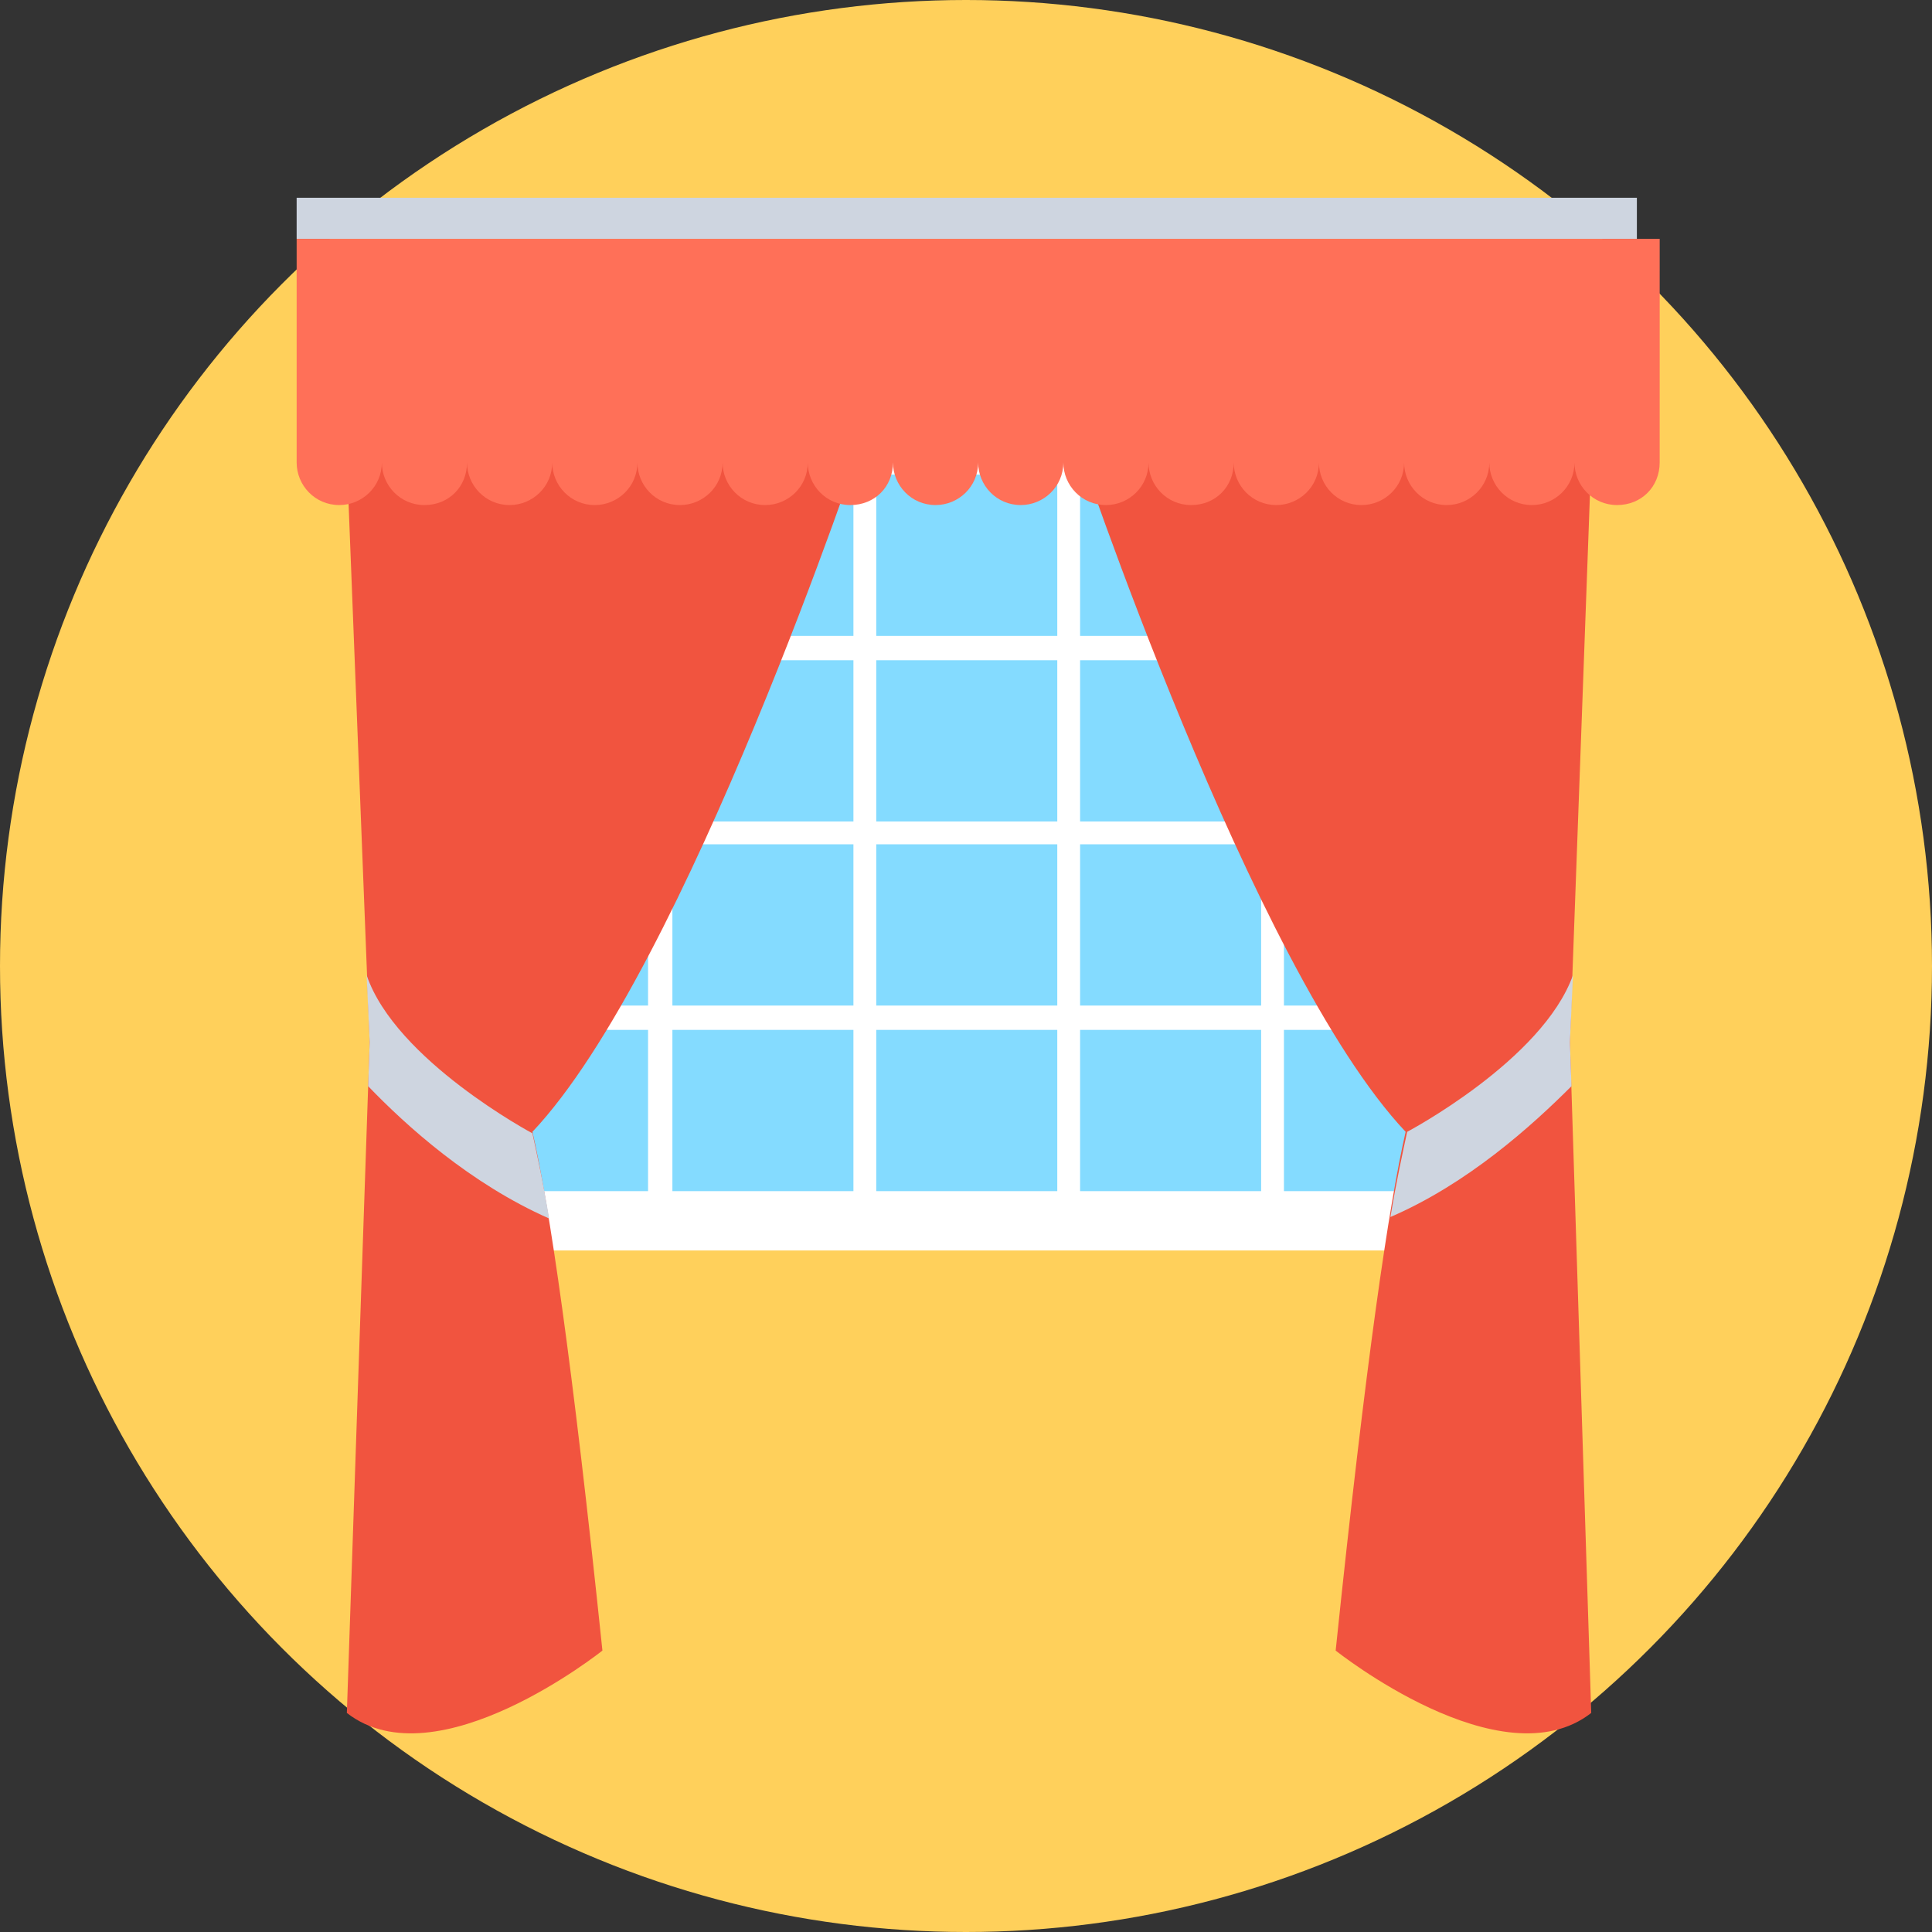
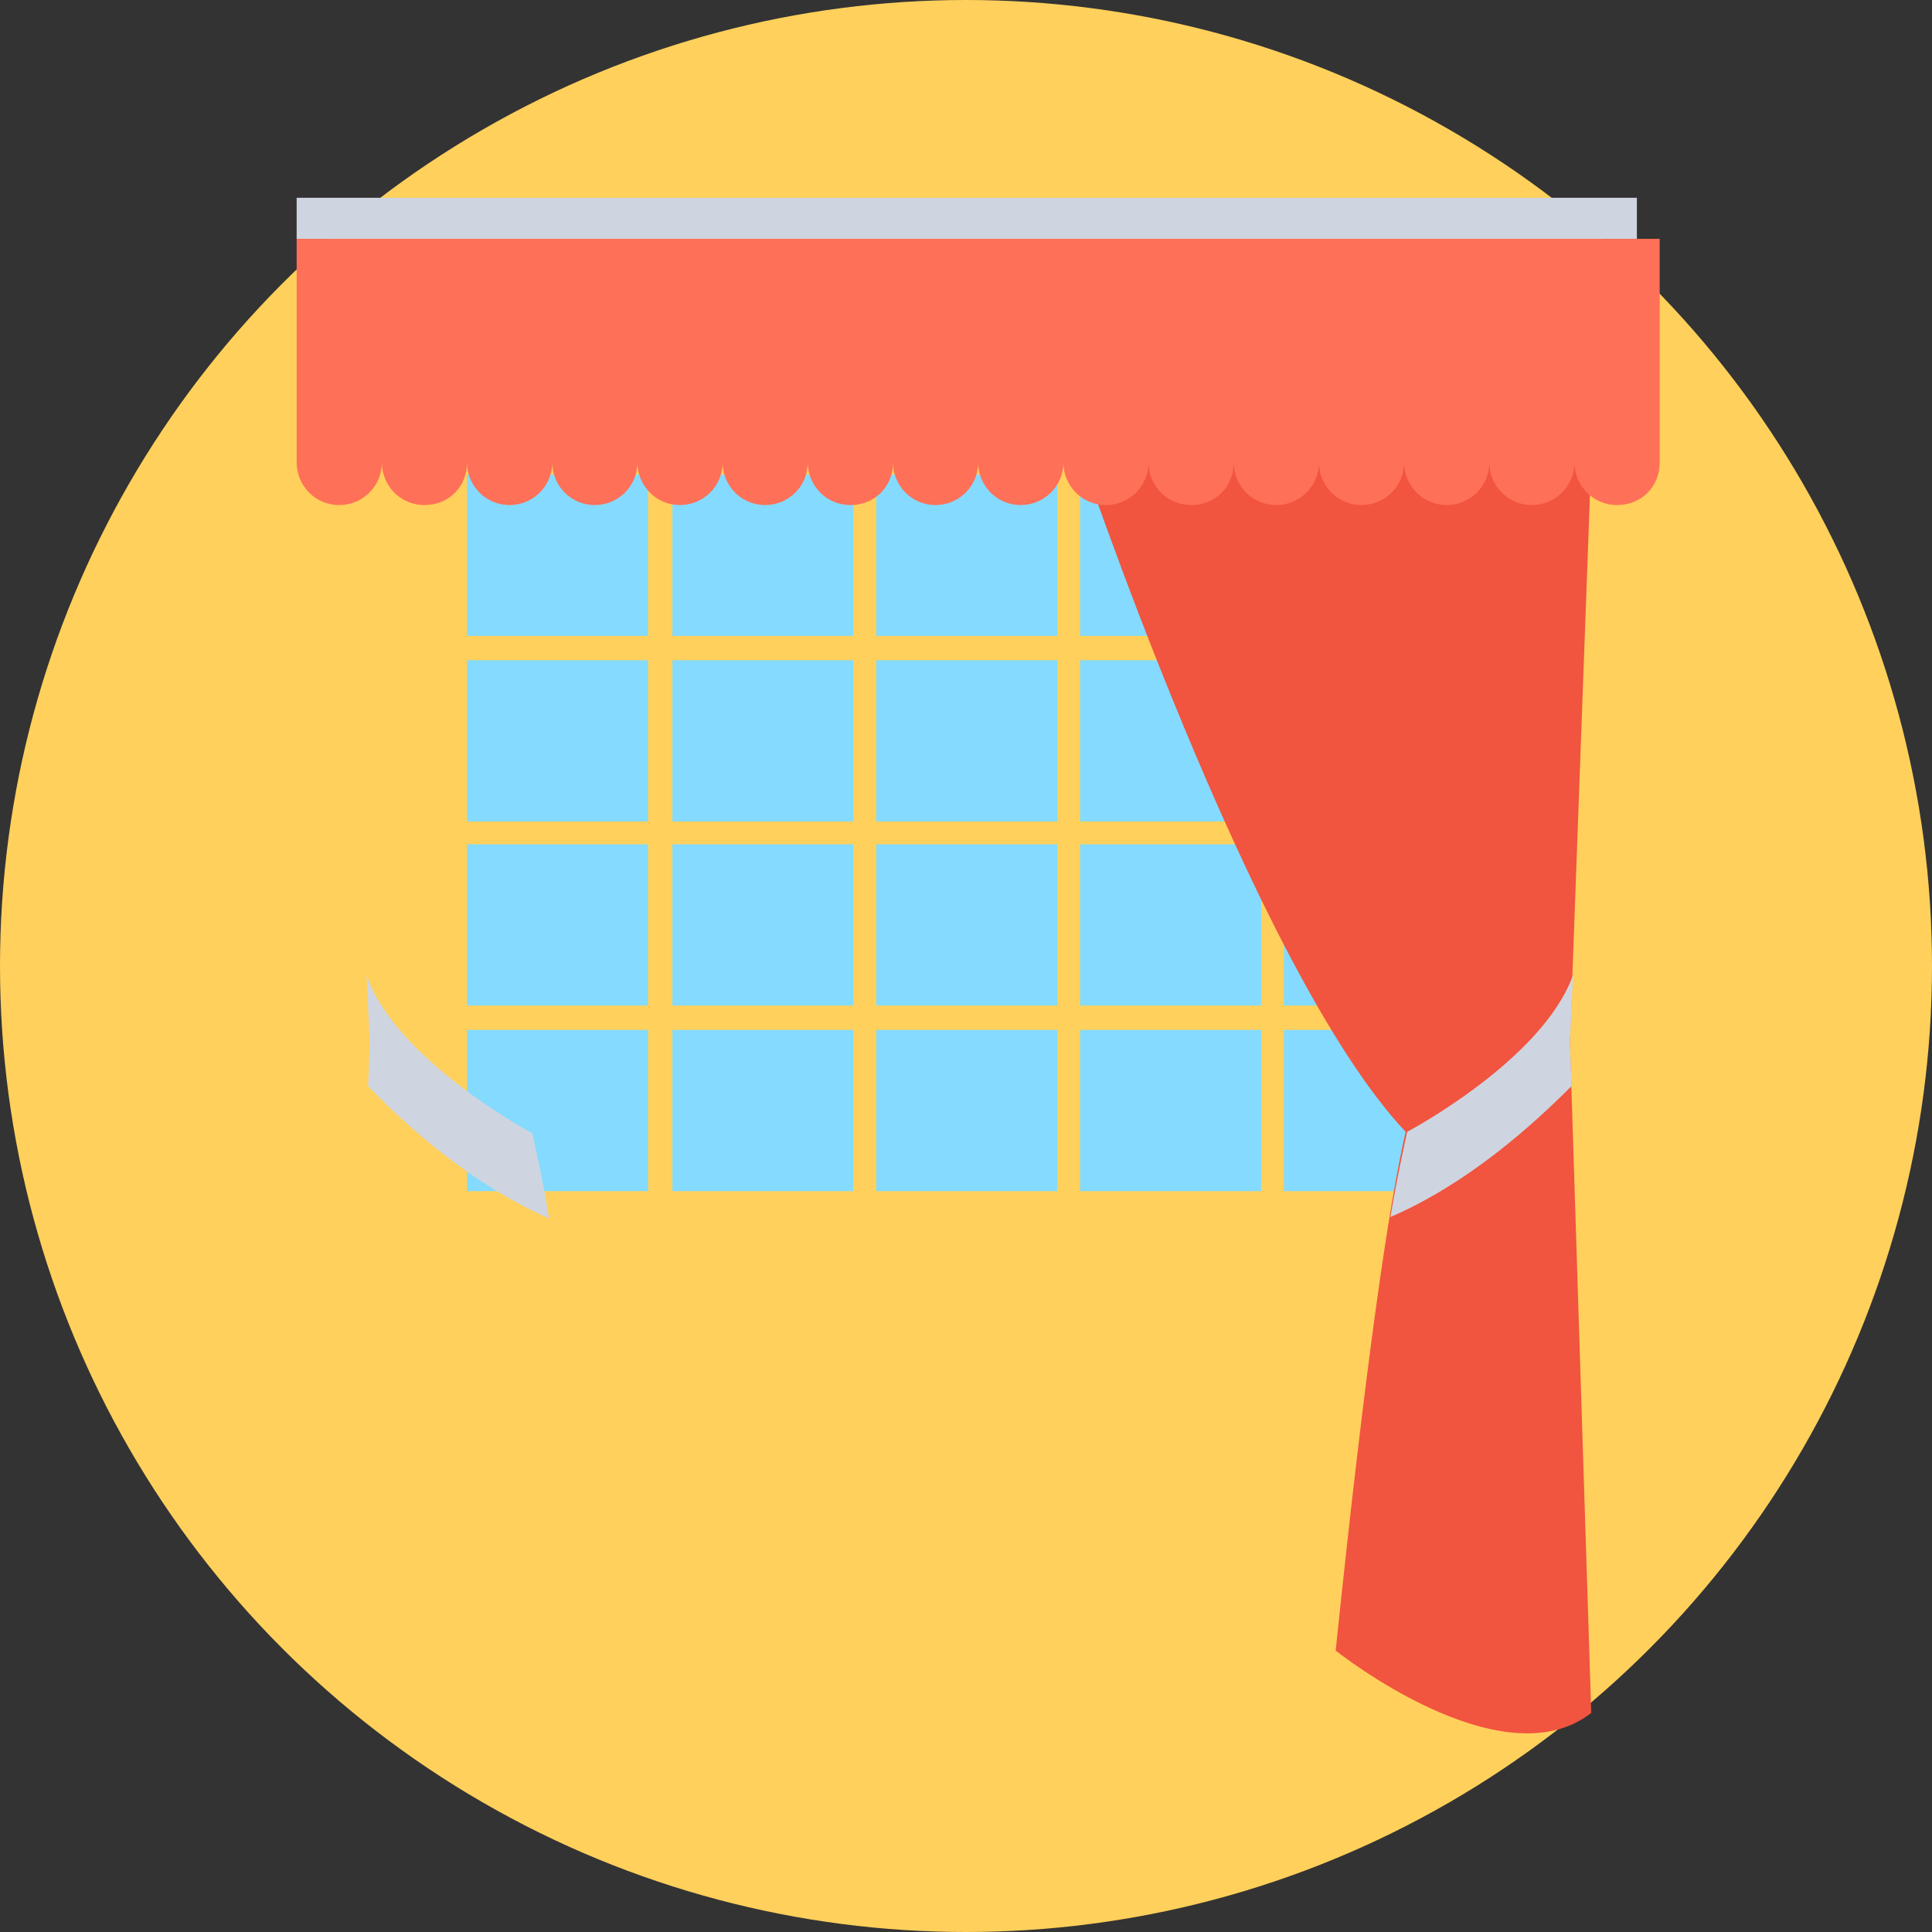
<svg xmlns="http://www.w3.org/2000/svg" version="1.1" id="Layer_1" viewBox="0 0 508 508" xml:space="preserve">
  <rect x="0" y="0" width="508" height="508" fill="#333333" stroke="none" />
  <circle style="fill:#FFD05B;" cx="254" cy="254" r="254" />
-   <rect x="107.6" y="109.2" style="fill:#FFFFFF;" width="293.2" height="219.6" />
  <g>
    <rect x="122.8" y="222" style="fill:#84DBFF;" width="47.6" height="42.4" />
    <rect x="122.8" y="173.6" style="fill:#84DBFF;" width="47.6" height="42.4" />
    <rect x="337.6" y="173.6" style="fill:#84DBFF;" width="47.6" height="42.4" />
    <rect x="230.4" y="270.8" style="fill:#84DBFF;" width="47.6" height="42.4" />
    <rect x="122.8" y="270.8" style="fill:#84DBFF;" width="47.6" height="42.4" />
    <rect x="176.8" y="270.8" style="fill:#84DBFF;" width="47.6" height="42.4" />
    <rect x="337.6" y="124.8" style="fill:#84DBFF;" width="47.6" height="42.4" />
    <rect x="284" y="124.8" style="fill:#84DBFF;" width="47.6" height="42.4" />
    <rect x="176.8" y="124.8" style="fill:#84DBFF;" width="47.6" height="42.4" />
    <rect x="230.4" y="124.8" style="fill:#84DBFF;" width="47.6" height="42.4" />
    <rect x="122.8" y="124.8" style="fill:#84DBFF;" width="47.6" height="42.4" />
    <rect x="230.4" y="222" style="fill:#84DBFF;" width="47.6" height="42.4" />
    <rect x="284" y="222" style="fill:#84DBFF;" width="47.6" height="42.4" />
    <rect x="230.4" y="173.6" style="fill:#84DBFF;" width="47.6" height="42.4" />
    <rect x="284" y="173.6" style="fill:#84DBFF;" width="47.6" height="42.4" />
    <rect x="176.8" y="173.6" style="fill:#84DBFF;" width="47.6" height="42.4" />
    <rect x="337.6" y="222" style="fill:#84DBFF;" width="47.6" height="42.4" />
    <rect x="337.6" y="270.8" style="fill:#84DBFF;" width="47.6" height="42.4" />
    <rect x="284" y="270.8" style="fill:#84DBFF;" width="47.6" height="42.4" />
    <rect x="176.8" y="222" style="fill:#84DBFF;" width="47.6" height="42.4" />
  </g>
  <path style="fill:#F1543F;" d="M418.4,120.8l-135.6-8v2.8c0,0,46.4,139.2,86.8,182c-4.4,19.2-10.4,59.6-18.4,136.4  c0,0,43.6,34.8,67.2,16.4L412.8,274L418.4,120.8z" />
  <path style="fill:#CED5E0;" d="M413.2,285.6l-0.4-11.6l0.8-17.6l0,0c-8,22.4-43.6,41.2-43.6,41.2c-1.2,5.6-2.8,12.8-4.4,22.4  C386,311.2,402.8,296,413.2,285.6z" />
-   <path style="fill:#F1543F;" d="M91.2,120.8l135.6-8v2.8c0,0-46.4,139.2-86.8,182c4.4,19.2,10.4,59.6,18.4,136.4  c0,0-43.6,34.8-67.2,16.4l6-176.4L91.2,120.8z" />
  <g>
    <path style="fill:#CED5E0;" d="M96.8,285.6l0.4-11.6l-0.8-17.6l0,0C104,278.8,140,298,140,298c1.2,5.6,2.8,12.8,4.4,22.4   C123.6,311.2,106.8,296,96.8,285.6z" />
    <rect x="78" y="52" style="fill:#CED5E0;" width="352.4" height="10.8" />
  </g>
  <path style="fill:#FF7058;" d="M78,62.8v58.8c0,6,4.8,11.2,11.2,11.2c6,0,11.2-4.8,11.2-11.2c0,6,4.8,11.2,11.2,11.2  s11.2-4.8,11.2-11.2c0,6,4.8,11.2,11.2,11.2c6,0,11.2-4.8,11.2-11.2c0,6,4.8,11.2,11.2,11.2c6,0,11.2-4.8,11.2-11.2  c0,6,4.8,11.2,11.2,11.2c6,0,11.2-4.8,11.2-11.2c0,6,4.8,11.2,11.2,11.2c6,0,11.2-4.8,11.2-11.2c0,6,4.8,11.2,11.2,11.2  s11.2-4.8,11.2-11.2c0,6,4.8,11.2,11.2,11.2c6,0,11.2-4.8,11.2-11.2c0,6,4.8,11.2,11.2,11.2c6,0,11.2-4.8,11.2-11.2  c0,6,4.8,11.2,11.2,11.2c6,0,11.2-4.8,11.2-11.2c0,6,4.8,11.2,11.2,11.2s11.2-4.8,11.2-11.2c0,6,4.8,11.2,11.2,11.2  c6,0,11.2-4.8,11.2-11.2c0,6,4.8,11.2,11.2,11.2c6,0,11.2-4.8,11.2-11.2c0,6,4.8,11.2,11.2,11.2c6,0,11.2-4.8,11.2-11.2  c0,6,4.8,11.2,11.2,11.2c6,0,11.2-4.8,11.2-11.2c0,6,4.8,11.2,11.2,11.2s11.2-4.8,11.2-11.2V62.8H78z" />
</svg>